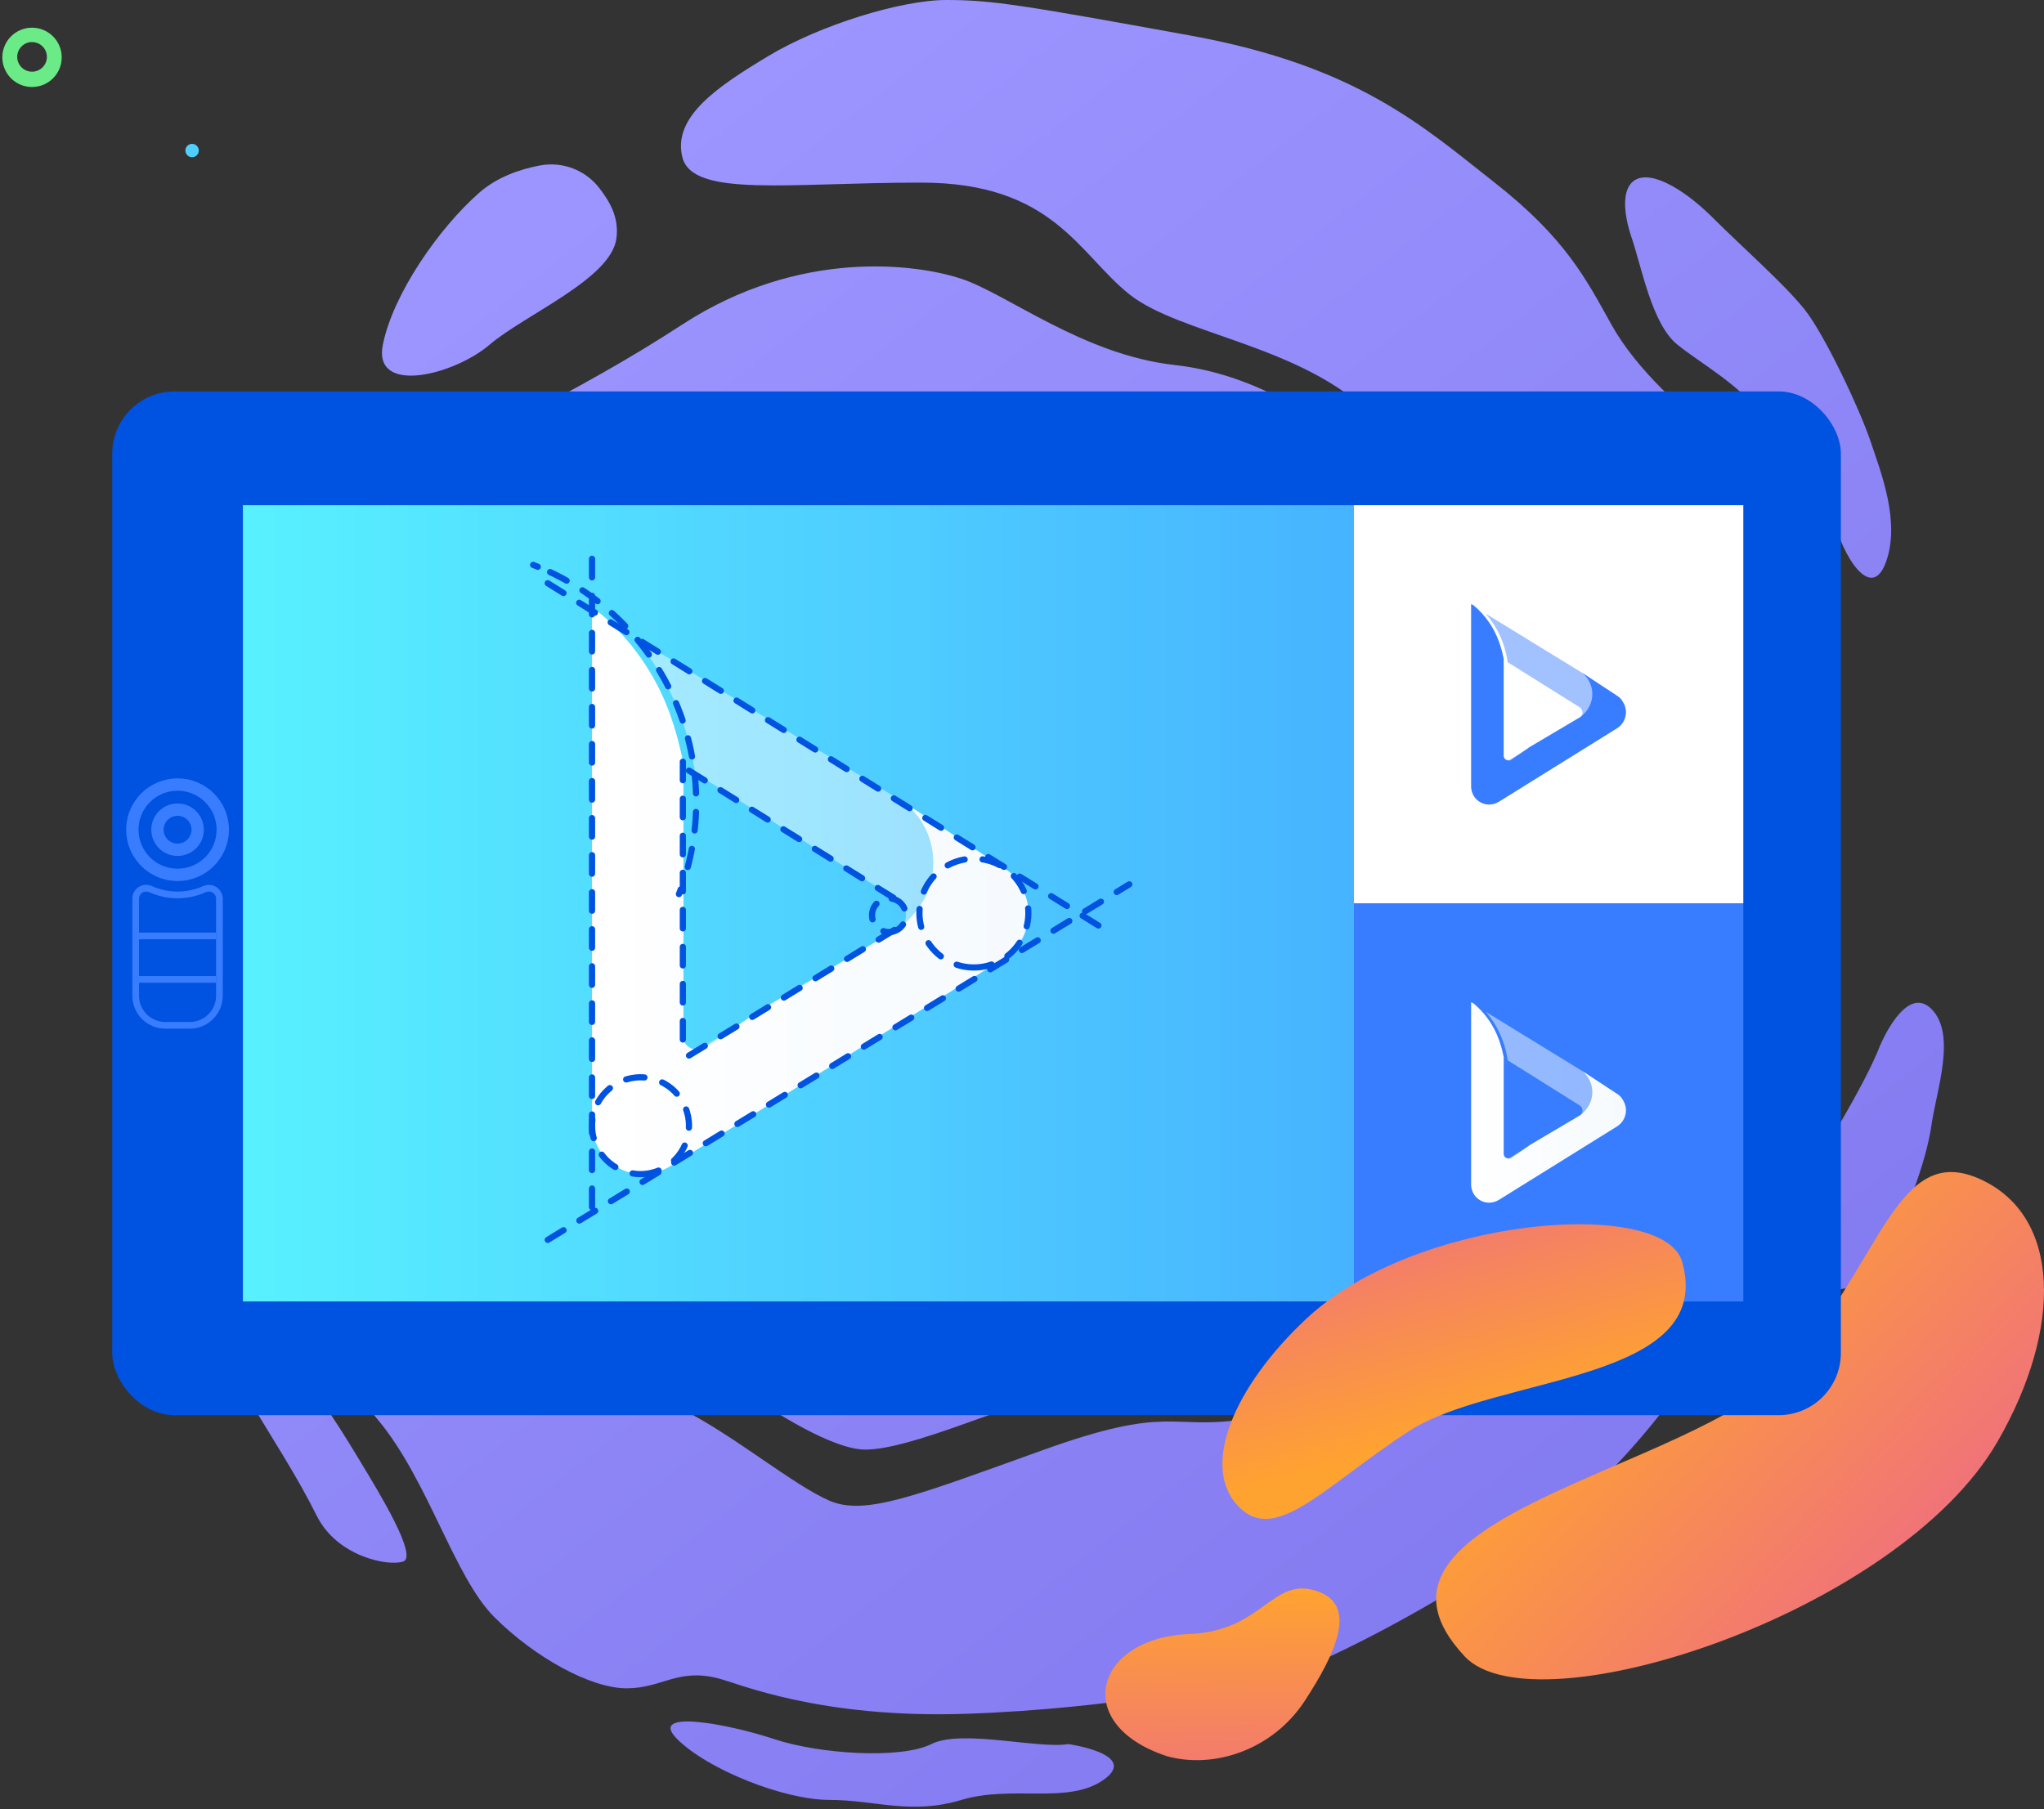
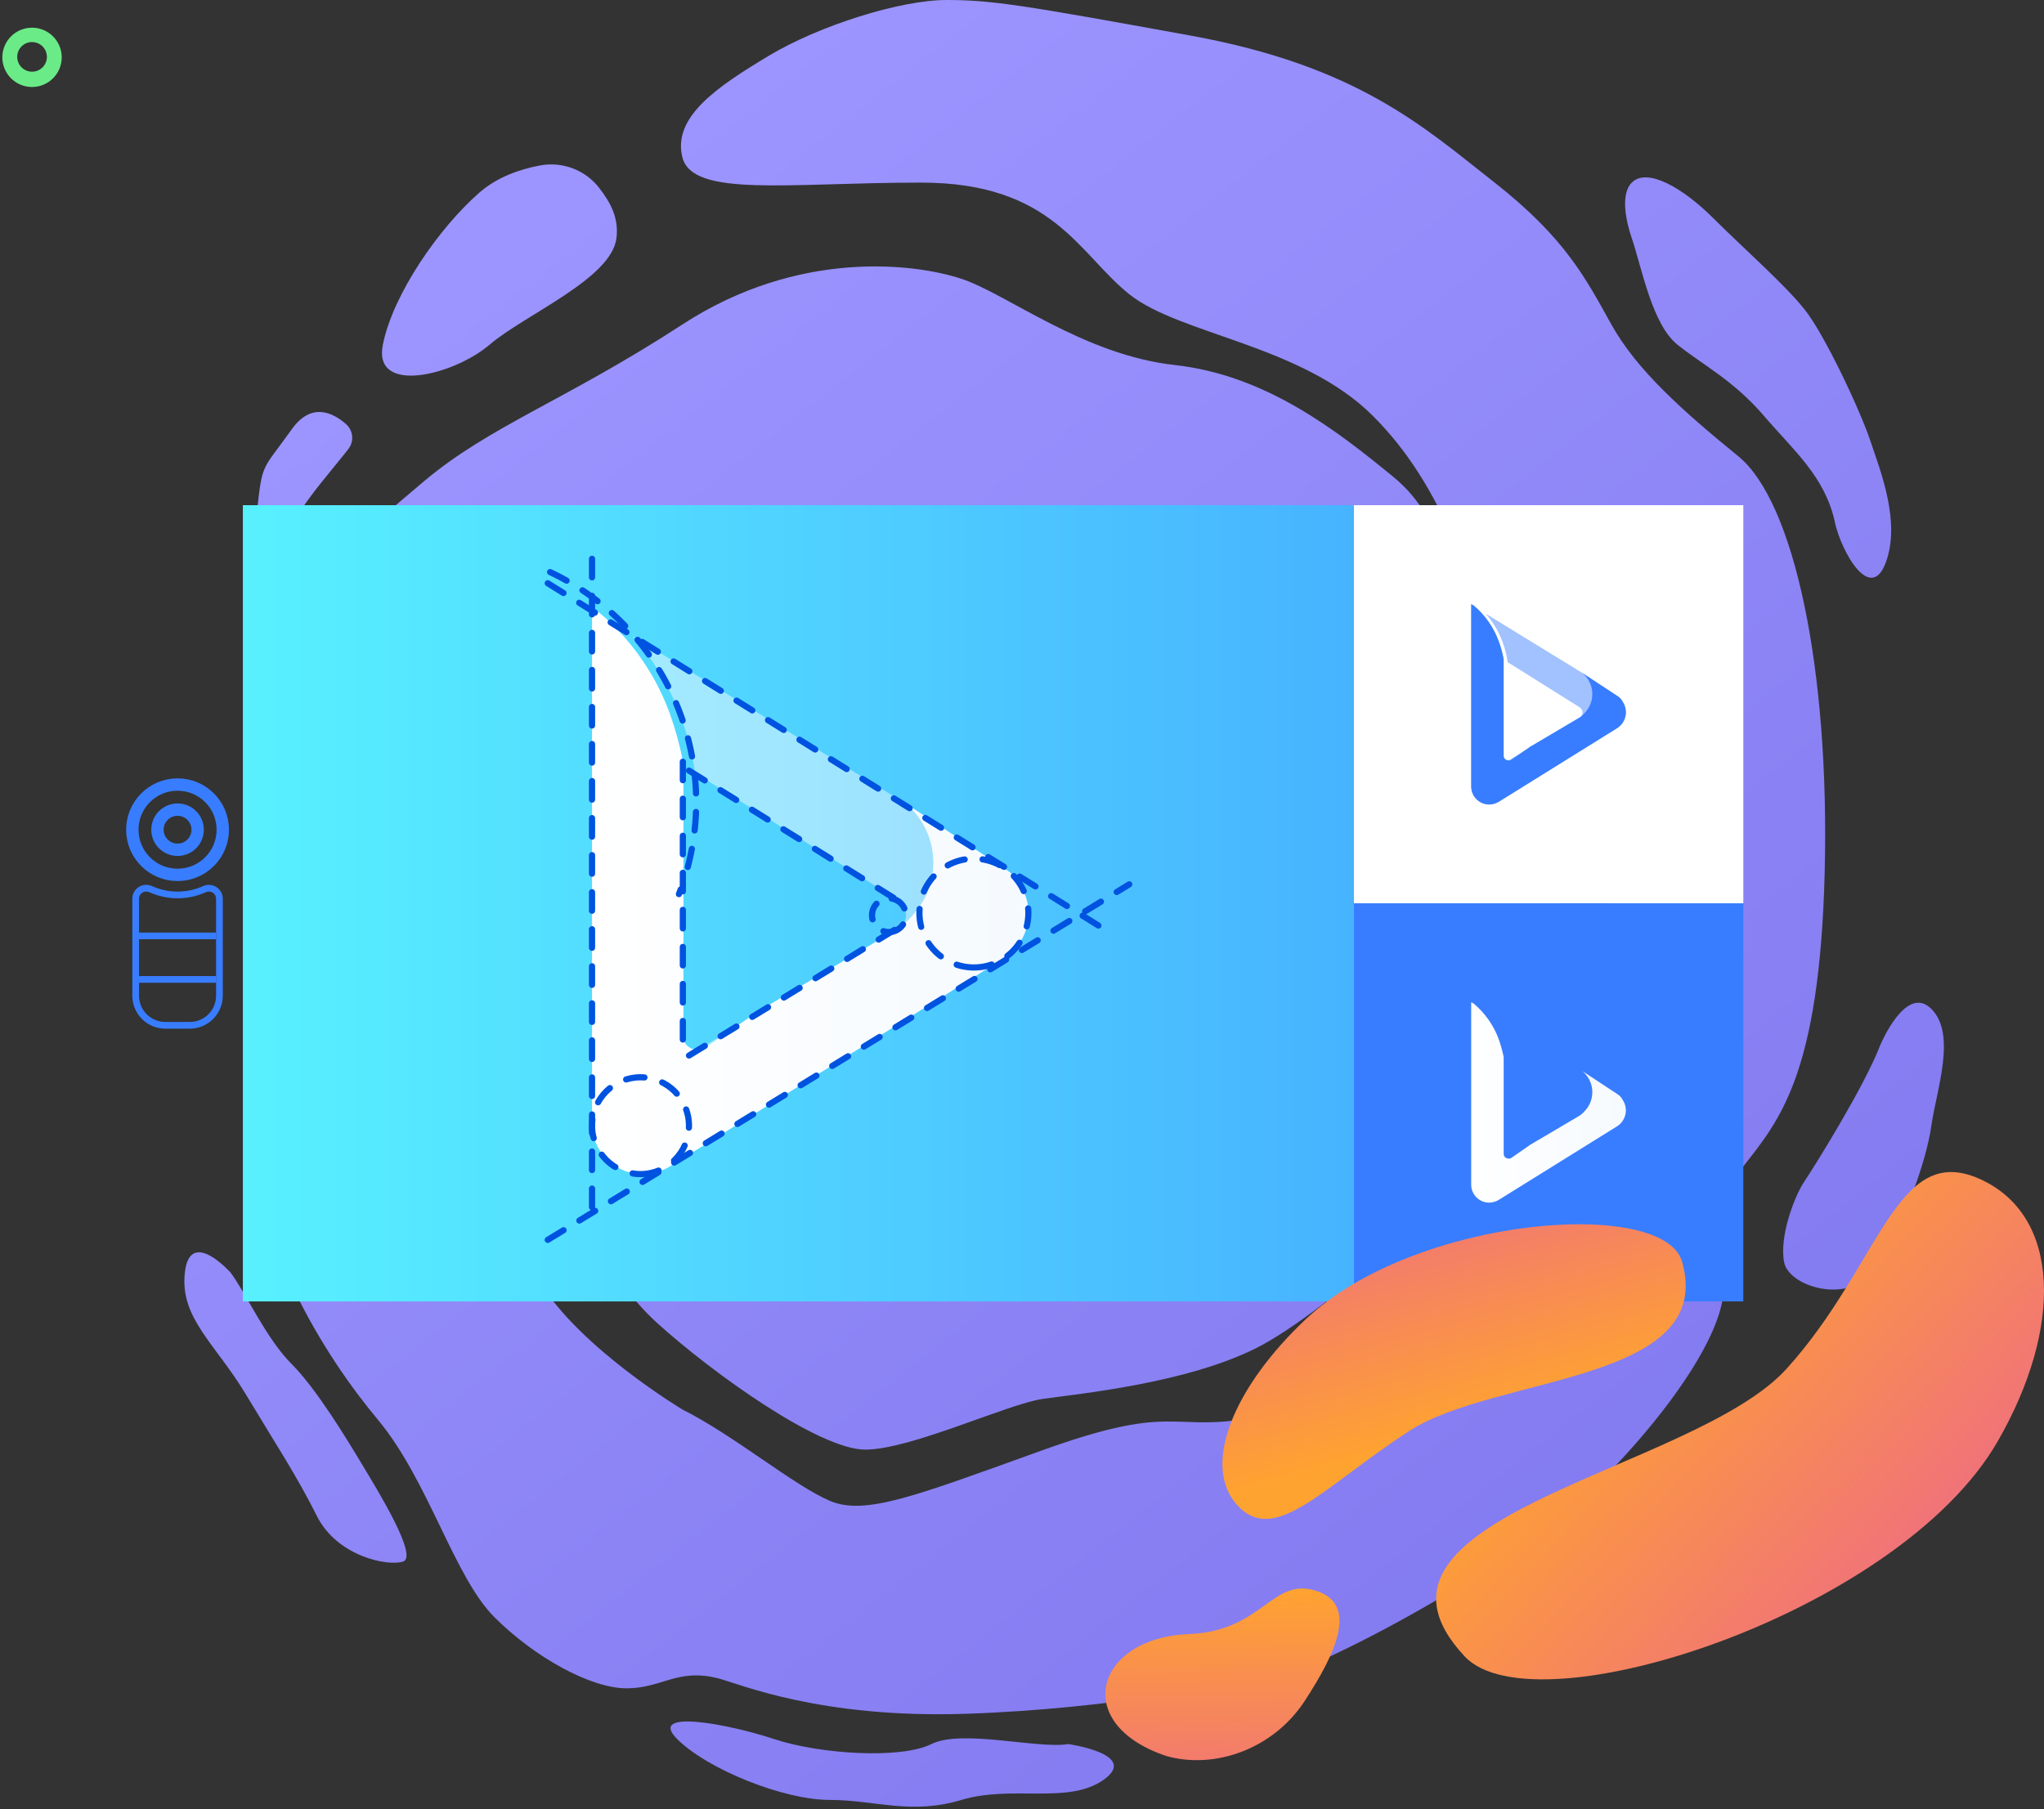
<svg xmlns="http://www.w3.org/2000/svg" width="331px" height="293px" viewBox="0 0 331 293" version="1.1">
  <rect x="0" y="0" width="331" height="293" fill="#333333" stroke="none" />
  <title>logo</title>
  <desc>Created with Sketch.</desc>
  <defs>
    <linearGradient x1="19.913%" y1="12.523%" x2="108.638%" y2="125.48%" id="linearGradient-1">
      <stop stop-color="#9C95FF" offset="0%" />
      <stop stop-color="#766DE8" offset="100%" />
    </linearGradient>
    <linearGradient x1="42.056%" y1="7.56%" x2="44.016%" y2="113.421%" id="linearGradient-2">
      <stop stop-color="#FFA330" offset="0%" />
      <stop stop-color="#F07379" offset="100%" />
    </linearGradient>
    <linearGradient x1="33.167%" y1="32.75%" x2="80.245%" y2="67.904%" id="linearGradient-3">
      <stop stop-color="#FFA330" offset="0%" />
      <stop stop-color="#F07379" offset="100%" />
    </linearGradient>
    <linearGradient x1="0%" y1="50%" x2="100%" y2="50%" id="linearGradient-4">
      <stop stop-color="#58F1FF" offset="0%" />
      <stop stop-color="#53DEFF" offset="30%" />
      <stop stop-color="#47B3FF" offset="100%" />
    </linearGradient>
    <linearGradient x1="9.17660187e-05%" y1="50.009%" x2="99.991%" y2="50.009%" id="linearGradient-5">
      <stop stop-color="#FFFFFF" offset="0%" />
      <stop stop-color="#F5FAFE" offset="100%" />
    </linearGradient>
    <linearGradient x1="-0.015%" y1="50.009%" x2="99.976%" y2="50.009%" id="linearGradient-6">
      <stop stop-color="#FFFFFF" offset="0%" />
      <stop stop-color="#F5FAFE" offset="100%" />
    </linearGradient>
    <linearGradient x1="8.10876087e-05%" y1="49.95%" x2="100.003%" y2="49.95%" id="linearGradient-7">
      <stop stop-color="#FFFFFF" offset="0%" />
      <stop stop-color="#F5FAFE" offset="100%" />
    </linearGradient>
    <linearGradient x1="0.065%" y1="49.95%" x2="100.068%" y2="49.95%" id="linearGradient-8">
      <stop stop-color="#FFFFFF" offset="0%" />
      <stop stop-color="#F5FAFE" offset="100%" />
    </linearGradient>
    <linearGradient x1="51.961%" y1="66.79%" x2="27.05%" y2="6.244%" id="linearGradient-9">
      <stop stop-color="#FFA330" offset="0%" />
      <stop stop-color="#F07379" offset="100%" />
    </linearGradient>
  </defs>
  <g id="Page-1" stroke="none" stroke-width="1" fill="none" fill-rule="evenodd">
    <g id="General-Homepage-Mobile" transform="translate(-15, -3487)">
      <g id="logo" transform="translate(15, 3487)">
        <path d="M61.178,229.93 C69.397,239.786 73.509,255.398 80.084,261.955 C86.659,268.511 95.703,273.453 101.459,273.453 C107.215,273.453 109.683,270.169 116.258,271.828 C119.546,272.646 132.702,278.395 156.545,277.577 C180.388,276.759 199.294,272.646 205.869,271.828 C212.444,271.009 245.331,253.761 258.492,240.621 C271.653,227.48 279.866,214.345 279.047,207.778 C278.228,201.21 276.579,196.279 282.335,188.888 C288.091,181.497 294.666,174.105 295.485,141.257 C296.304,108.408 290.548,81.282 281.505,73.907 C272.461,66.532 265.061,59.948 260.944,52.562 C256.826,45.176 253.544,38.603 242.032,29.57 C230.52,20.537 219.844,10.675 192.719,5.749 C165.594,0.824 160.651,0 153.252,0 C145.852,0 132.702,4.107 124.499,9.033 C116.296,13.959 108.859,18.89 110.502,25.468 C112.146,32.047 127.77,29.576 149.145,29.576 C170.519,29.576 174.642,41.069 182.851,47.642 C191.059,54.215 210.8,55.851 222.312,67.35 C233.824,78.849 236.287,91.984 242.043,100.193 C247.799,108.403 260.13,122.356 260.944,137.957 C261.758,153.557 258.475,174.913 249.432,188.048 C240.388,201.183 230.526,205.296 220.679,213.516 C210.833,221.736 212.46,228.299 200.948,229.94 C189.437,231.582 189.437,227.48 168.887,234.866 C148.337,242.252 140.134,245.546 134.356,243.081 C128.579,240.615 118.738,232.406 110.513,228.299 C110.513,228.299 94.07,218.447 87.495,207.772 C80.92,197.097 85.867,183.133 82.563,172.458 C79.26,161.783 72.695,154.381 79.265,137.138 C85.835,119.896 98.996,106.755 109.683,104.29 C120.371,101.824 134.345,90.331 141.745,91.973 C149.145,93.615 159.832,101.006 171.339,101.824 C182.845,102.642 191.894,105.113 198.464,115.788 C205.033,126.463 211.619,133.031 209.151,139.599 C206.683,146.166 209.976,152.739 205.864,162.596 C201.751,172.453 186.138,181.48 181.196,186.406 C176.254,191.332 172.152,194.621 164.753,192.155 C157.353,189.69 142.25,189.939 136.803,185.588 C124.466,175.731 120.36,160.954 121.179,152.739 C121.179,152.739 125.291,136.315 138.447,133.031 C151.602,129.747 161.465,131.405 168.865,139.599 C176.265,147.792 173.796,158.488 163.109,160.13 C152.422,161.772 151.608,157.686 151.608,157.686 C151.608,157.686 155.72,159.312 161.476,157.686 C167.232,156.061 172.982,154.403 172.163,147.835 C171.344,141.268 162.295,134.673 157.364,133.844 C152.432,133.015 141.745,133.844 137.633,137.946 C133.521,142.048 126.126,146.161 124.477,151.086 C122.334,157.513 126.105,164.227 128.589,169.153 C131.074,174.078 139.277,182.293 151.608,183.111 C163.939,183.93 182.026,182.293 189.426,174.078 C196.825,165.863 203.406,153.552 200.113,138.769 C196.82,123.987 189.426,110.857 179.568,108.376 C169.711,105.894 164.769,105.91 153.257,102.626 C141.745,99.342 132.707,101.803 122.02,106.734 C111.332,111.665 95.708,116.585 91.602,128.902 C87.495,141.219 82.558,146.15 85.846,156.825 C89.133,167.5 91.602,177.351 92.421,185.544 C93.24,193.738 97.352,206.071 106.396,214.264 C115.439,222.457 132.707,234.79 140.107,234.79 C147.507,234.79 163.125,227.404 168.859,226.581 C174.594,225.757 191.878,224.115 203.39,218.371 C214.902,212.627 240.383,189.652 245.314,181.415 C250.246,173.179 254.358,146.107 251.895,136.25 C249.432,126.393 237.112,105.932 235.446,100.182 C233.781,94.433 234.622,84.582 225.578,77.19 C216.535,69.799 205.066,60.766 190.25,59.124 C175.435,57.482 163.125,47.631 155.72,45.166 C148.315,42.7 129.414,40.24 110.502,52.557 C91.591,64.874 79.265,68.981 68.572,78.025 C57.88,87.069 53.778,90.342 53.778,98.551 C53.778,106.761 50.491,109.226 45.554,118.259 C40.617,127.293 38.979,156.847 39.798,179.015 C40.617,201.183 52.954,220.078 61.178,229.93 Z M79.265,55.841 C73.509,60.766 60.353,64.05 61.997,55.841 C63.641,47.631 71.068,36.951 77.616,31.207 C80.502,28.687 84.175,27.414 87.381,26.812 C91.069,26.093 94.845,27.538 97.108,30.535 C98.627,32.54 100.282,35.103 99.821,38.598 C98.996,45.166 85.016,50.937 79.265,55.841 Z M48.136,83.671 C46.037,87.567 40.688,91.09 41.605,82.907 C42.521,74.725 42.348,76.405 47.268,69.501 C50.447,65.063 53.946,66.857 56.03,68.688 C57.21,69.725 57.374,71.501 56.404,72.736 C53.871,75.998 49.84,80.518 48.136,83.671 Z M297.145,84.582 C295.518,77.19 290.564,73.083 285.633,67.339 C280.702,61.595 275.765,59.124 271.658,55.841 C267.552,52.557 265.902,43.524 264.259,38.598 C264.259,38.598 261.79,32.025 264.259,29.565 C266.727,27.105 272.477,30.383 277.414,35.309 C282.351,40.234 288.921,45.984 292.208,50.091 C295.496,54.199 301.252,66.515 302.896,71.441 C304.539,76.367 307.832,84.582 305.364,91.149 C302.896,97.717 298.197,89.41 297.129,84.582 L297.145,84.582 Z M304.539,169.163 C304.539,169.163 308.652,159.307 312.764,163.414 C316.876,167.522 313.583,176.555 312.764,182.304 C311.945,188.053 308.652,197.081 304.539,204.472 C300.427,211.863 289.745,208.58 288.921,204.472 C288.096,200.365 290.548,193.797 292.208,191.337 C293.868,188.877 302.06,175.731 304.523,169.163 L304.539,169.163 Z M29.935,206.114 C30.754,198.728 37.335,206.114 37.335,206.114 C39.798,209.403 43.091,216.789 47.198,220.896 C51.304,225.004 56.241,233.213 58.71,237.321 C61.178,241.428 67.753,252.103 65.285,252.921 C62.816,253.74 54.597,252.103 51.31,245.536 C48.022,238.968 44.735,234.037 39.798,225.822 C34.861,217.607 29.111,213.5 29.935,206.114 Z M125.318,281.663 C132.718,284.128 145.874,284.952 150.816,282.486 C155.758,280.021 168.078,283.31 173.01,282.486 C173.01,282.486 184.521,284.112 178.766,288.236 C173.01,292.359 163.944,289.054 155.698,291.53 C147.452,294.007 141.723,291.53 134.324,291.53 C126.924,291.53 114.593,286.605 109.662,281.673 C104.73,276.742 117.902,279.203 125.318,281.663 Z" id="Shape" fill="url(#linearGradient-1)" fill-rule="nonzero" />
        <path d="M211.283,275.496 C206.173,283.326 196.674,286.621 188.899,284.426 C173.33,279.251 177.301,265.26 192.578,264.664 C204.67,264.187 206.032,255.116 213.448,257.771 C219.828,260.058 216.388,267.688 211.283,275.496 Z" id="Oval-2-Copy-3" fill="url(#linearGradient-2)" fill-rule="nonzero" />
        <path d="M320.424,190.878 C333.854,196.741 334.065,215.143 323.484,233.482 C307.409,261.359 248.551,280.386 237.202,268.3 C215.884,245.556 274.127,238.466 289.302,221.709 C304.478,204.953 306.994,185.026 320.424,190.878 Z" id="Oval-2-Copy-3-2" fill="url(#linearGradient-3)" fill-rule="nonzero" />
        <path d="M5.192,14.089 C3.247,14.091 1.492,12.922 0.747,11.128 C0.001,9.333 0.412,7.267 1.788,5.893 C3.163,4.519 5.232,4.109 7.028,4.853 C8.825,5.598 9.995,7.35 9.993,9.293 C9.993,11.942 7.843,14.089 5.192,14.089 Z M5.192,6.811 C3.864,6.811 2.788,7.886 2.788,9.212 C2.788,10.538 3.864,11.612 5.192,11.612 C6.519,11.612 7.595,10.538 7.595,9.212 C7.595,8.576 7.342,7.966 6.891,7.516 C6.44,7.067 5.829,6.815 5.192,6.817 L5.192,6.811 Z" id="Shape" fill="#6BEB88" fill-rule="nonzero" />
-         <ellipse id="Oval-4" fill="#4FCEFF" fill-rule="nonzero" cx="31.107" cy="24.384" rx="1.085" ry="1.084" />
-         <rect id="Rectangle-path" fill="#0052E0" fill-rule="nonzero" x="18.174" y="63.4" width="279.931" height="165.815" rx="10.08" />
        <rect id="Rectangle-path" fill="url(#linearGradient-4)" fill-rule="nonzero" x="39.331" y="81.824" width="179.926" height="128.967" />
        <ellipse id="Oval" stroke="#387DFF" stroke-width="2" cx="28.753" cy="134.386" rx="7.324" ry="7.315" />
        <ellipse id="Oval" stroke="#387DFF" stroke-width="2" cx="28.753" cy="134.386" rx="3.255" ry="3.251" />
        <path d="M33.82,144.405 C34.129,144.401 34.427,144.52 34.647,144.737 C34.867,144.954 34.991,145.25 34.991,145.559 L34.991,161.274 C34.991,163.623 33.085,165.527 30.733,165.527 L26.767,165.527 C25.638,165.527 24.555,165.079 23.758,164.281 C22.96,163.483 22.512,162.401 22.514,161.274 L22.514,145.559 C22.512,145.251 22.635,144.955 22.855,144.738 C23.074,144.52 23.371,144.401 23.68,144.405 C23.854,144.405 24.026,144.442 24.185,144.513 C27.087,145.821 30.412,145.821 33.315,144.513 C33.474,144.442 33.646,144.405 33.82,144.405 Z M33.82,143.321 C33.492,143.32 33.168,143.39 32.87,143.527 C30.25,144.705 27.25,144.705 24.63,143.527 C23.934,143.201 23.119,143.252 22.47,143.664 C21.821,144.076 21.428,144.791 21.429,145.559 L21.429,161.274 C21.429,164.219 23.818,166.608 26.767,166.611 L30.733,166.611 C33.683,166.608 36.073,164.22 36.076,161.274 L36.076,145.559 C36.07,144.319 35.061,143.318 33.82,143.321 Z" id="Shape" fill="#387DFF" fill-rule="nonzero" />
        <rect id="Rectangle-path" fill="#387DFF" fill-rule="nonzero" x="21.564" y="151.048" width="13.427" height="1.084" />
        <rect id="Rectangle-path" fill="#387DFF" fill-rule="nonzero" x="21.564" y="158.093" width="13.427" height="1.084" />
        <g id="Layer_2" transform="translate(95.48, 98.622)" fill-rule="nonzero">
          <g id="Layer_1-2">
            <path d="M67.27,42.12 L51.142,31.499 L6.971,4.405 C10.296,8.174 12.905,12.517 14.669,17.221 C15.812,20.233 16.617,23.362 17.067,26.552 L50.062,47.241 C51.274,48.134 51.593,49.808 50.795,51.083 L50.252,51.625 L18.179,71.029 C17.262,71.598 16.061,71.361 15.429,70.487 C15.227,70.158 15.101,69.788 15.06,69.404 L15.06,25.094 C14.698,22.321 13.959,19.61 12.863,17.037 C10.538,10.615 6.55,4.924 1.307,0.542 L0.391,0 L0.391,83.314 C0.382,85.501 1.248,87.601 2.796,89.147 C4.345,90.694 6.447,91.559 8.637,91.55 C10.191,91.518 11.709,91.075 13.036,90.266 L67.108,56.583 C69.032,55.343 70.384,53.39 70.865,51.154 C71.346,48.917 70.918,46.582 69.674,44.662 C69.12,43.611 68.289,42.732 67.27,42.12 Z" id="Shape" fill="url(#linearGradient-5)" opacity="0.47" />
            <path d="M67.27,42.12 L51.142,31.499 C53.696,33.612 55.303,36.653 55.608,39.951 C55.914,43.249 54.892,46.533 52.769,49.078 C52.017,50.029 51.155,50.889 50.203,51.641 L27.293,65.188 L18.494,71.23 C17.463,71.657 16.273,71.36 15.564,70.498 C15.363,70.169 15.237,69.799 15.196,69.415 L15.196,25.094 C14.666,22.359 13.939,19.666 13.02,17.037 C10.702,10.617 6.723,4.926 1.486,0.542 L0.401,0 L0.401,83.314 C0.393,85.501 1.259,87.601 2.807,89.147 C4.355,90.694 6.458,91.559 8.647,91.55 C10.202,91.518 11.72,91.075 13.047,90.266 L67.118,56.583 C69.043,55.343 70.395,53.39 70.876,51.154 C71.357,48.917 70.929,46.582 69.684,44.662 C69.128,43.61 68.293,42.731 67.27,42.12 Z" id="Shape" fill="url(#linearGradient-6)" />
          </g>
        </g>
        <path d="M103.721,190.167 C108.057,190.167 111.571,186.656 111.571,182.326 C111.571,177.995 108.057,174.485 103.721,174.485 C99.386,174.485 95.871,177.995 95.871,182.326 C95.871,186.656 99.386,190.167 103.721,190.167 Z" id="Oval" stroke="#0052E0" stroke-linecap="round" stroke-dasharray="3" />
        <path d="M157.711,156.7 C162.583,156.7 166.532,152.755 166.532,147.889 C166.532,143.023 162.583,139.078 157.711,139.078 C152.839,139.078 148.89,143.023 148.89,147.889 C148.89,152.755 152.839,156.7 157.711,156.7 Z" id="Oval" stroke="#0052E0" stroke-linecap="round" stroke-dasharray="2.92" />
        <path d="M143.948,150.967 C145.458,150.967 146.682,149.744 146.682,148.236 C146.682,146.728 145.458,145.505 143.948,145.505 C142.438,145.505 141.213,146.728 141.213,148.236 C141.213,149.744 142.438,150.967 143.948,150.967 Z" id="Oval" stroke="#0052E0" stroke-linecap="round" stroke-dasharray="2.71" />
-         <path d="M86.334,91.496 L87.088,91.8" id="Shape" stroke="#0052E0" stroke-linecap="round" />
        <path d="M89.084,92.661 C108.005,101.586 117.246,123.241 110.589,143.056" id="Shape" stroke="#0052E0" stroke-linecap="round" stroke-dasharray="3.01" />
        <path d="M110.231,144.058 C110.139,144.313 110.041,144.568 109.944,144.817" id="Shape" stroke="#0052E0" stroke-linecap="round" />
        <path d="M95.871,90.51 L95.871,198.295" id="Shape" stroke="#0052E0" stroke-linecap="round" stroke-dasharray="3" />
        <path d="M110.578,123.369 L110.578,171.233" id="Shape" stroke="#0052E0" stroke-linecap="round" stroke-dasharray="3" />
        <path d="M88.699,94.466 L180.198,151.352" id="Shape" stroke="#0052E0" stroke-linecap="round" stroke-dasharray="3" />
        <path d="M111.577,124.816 L145.429,145.868" id="Shape" stroke="#0052E0" stroke-linecap="round" stroke-dasharray="3" />
        <path d="M88.699,200.82 L182.872,143.235" id="Shape" stroke="#0052E0" stroke-linecap="round" stroke-dasharray="3" />
        <path d="M111.577,170.962 L147.067,149.26" id="Shape" stroke="#0052E0" stroke-linecap="round" stroke-dasharray="3" />
        <rect id="Rectangle-path" fill="#FFFFFF" fill-rule="nonzero" x="219.258" y="81.824" width="63.05" height="64.483" />
        <rect id="Rectangle-path" fill="#387DFF" fill-rule="nonzero" x="219.258" y="146.307" width="63.05" height="64.483" />
        <g id="Layer_2-2" transform="translate(238.159, 162.021)" fill-rule="nonzero">
          <g id="Layer_1-2-2">
-             <path d="M23.81,15.227 L18.092,11.466 L2.436,1.859 C3.609,3.197 4.528,4.737 5.148,6.405 C5.552,7.474 5.836,8.584 5.995,9.716 L17.691,17.047 C18.119,17.365 18.23,17.957 17.946,18.408 L17.751,18.603 L6.402,25.468 C6.076,25.671 5.648,25.586 5.425,25.273 C5.353,25.155 5.308,25.021 5.295,24.883 L5.295,9.212 C5.166,8.229 4.903,7.268 4.514,6.356 C3.692,4.082 2.28,2.066 0.423,0.515 L0.098,0.32 L0.098,29.847 C0.095,30.622 0.402,31.367 0.951,31.915 C1.5,32.463 2.245,32.77 3.022,32.767 C3.572,32.756 4.109,32.599 4.579,32.312 L23.745,20.391 C25.163,19.476 25.57,17.587 24.657,16.17 C24.469,15.782 24.175,15.456 23.81,15.227 Z" id="Shape" fill="url(#linearGradient-7)" opacity="0.47" />
            <path d="M23.81,15.227 L18.092,11.466 C18.998,12.214 19.569,13.292 19.679,14.461 C19.789,15.63 19.429,16.794 18.678,17.698 C18.411,18.033 18.105,18.337 17.767,18.603 L9.629,23.404 L6.515,25.571 C6.149,25.723 5.726,25.618 5.474,25.311 C5.402,25.192 5.357,25.059 5.344,24.921 L5.344,9.212 C5.153,8.242 4.892,7.288 4.562,6.356 C3.741,4.082 2.329,2.066 0.472,0.515 L0.081,0.32 L0.081,29.847 C0.078,30.622 0.386,31.367 0.935,31.915 C1.484,32.463 2.229,32.77 3.005,32.767 C3.556,32.756 4.093,32.599 4.562,32.312 L23.729,20.391 C25.146,19.476 25.554,17.587 24.64,16.17 C24.457,15.784 24.169,15.458 23.81,15.227 Z" id="Shape" fill="url(#linearGradient-8)" />
          </g>
        </g>
        <g id="Layer_2-3" transform="translate(238.159, 97.538)" fill="#387DFF" fill-rule="nonzero">
          <g id="Layer_1-2-3">
            <path d="M23.81,15.227 L18.092,11.466 L2.436,1.859 C3.609,3.197 4.528,4.737 5.148,6.405 C5.552,7.474 5.836,8.584 5.995,9.716 L17.691,17.047 C18.119,17.365 18.23,17.957 17.946,18.408 L17.751,18.603 L6.402,25.468 C6.076,25.671 5.648,25.586 5.425,25.273 C5.353,25.155 5.308,25.021 5.295,24.883 L5.295,9.212 C5.166,8.229 4.903,7.268 4.514,6.356 C3.692,4.082 2.28,2.066 0.423,0.515 L0.098,0.32 L0.098,29.847 C0.095,30.622 0.402,31.367 0.951,31.915 C1.5,32.463 2.245,32.77 3.022,32.767 C3.572,32.756 4.109,32.599 4.579,32.312 L23.745,20.391 C25.163,19.476 25.57,17.587 24.657,16.17 C24.469,15.782 24.175,15.456 23.81,15.227 Z" id="Shape" opacity="0.47" />
            <path d="M23.81,15.227 L18.092,11.466 C18.998,12.214 19.569,13.292 19.679,14.461 C19.789,15.63 19.429,16.794 18.678,17.698 C18.411,18.033 18.105,18.337 17.767,18.603 L9.629,23.404 L6.515,25.571 C6.149,25.723 5.726,25.618 5.474,25.311 C5.402,25.192 5.357,25.059 5.344,24.921 L5.344,9.212 C5.153,8.242 4.892,7.288 4.562,6.356 C3.741,4.082 2.329,2.066 0.472,0.515 L0.081,0.32 L0.081,29.847 C0.078,30.622 0.386,31.367 0.935,31.915 C1.484,32.463 2.229,32.77 3.005,32.767 C3.556,32.756 4.093,32.599 4.562,32.312 L23.729,20.391 C25.146,19.476 25.554,17.587 24.64,16.17 C24.457,15.784 24.169,15.458 23.81,15.227 Z" id="Shape" />
          </g>
        </g>
        <path d="M200.455,243.894 C194.395,237.451 199.836,224.543 211.554,213.581 C229.359,196.913 269.445,193.922 272.401,204.369 C277.962,224.007 242.124,222.728 228.204,231.777 C214.283,240.827 206.52,250.348 200.455,243.894 Z" id="Oval-2-Copy-3-3" fill="url(#linearGradient-9)" fill-rule="nonzero" />
      </g>
    </g>
  </g>
</svg>